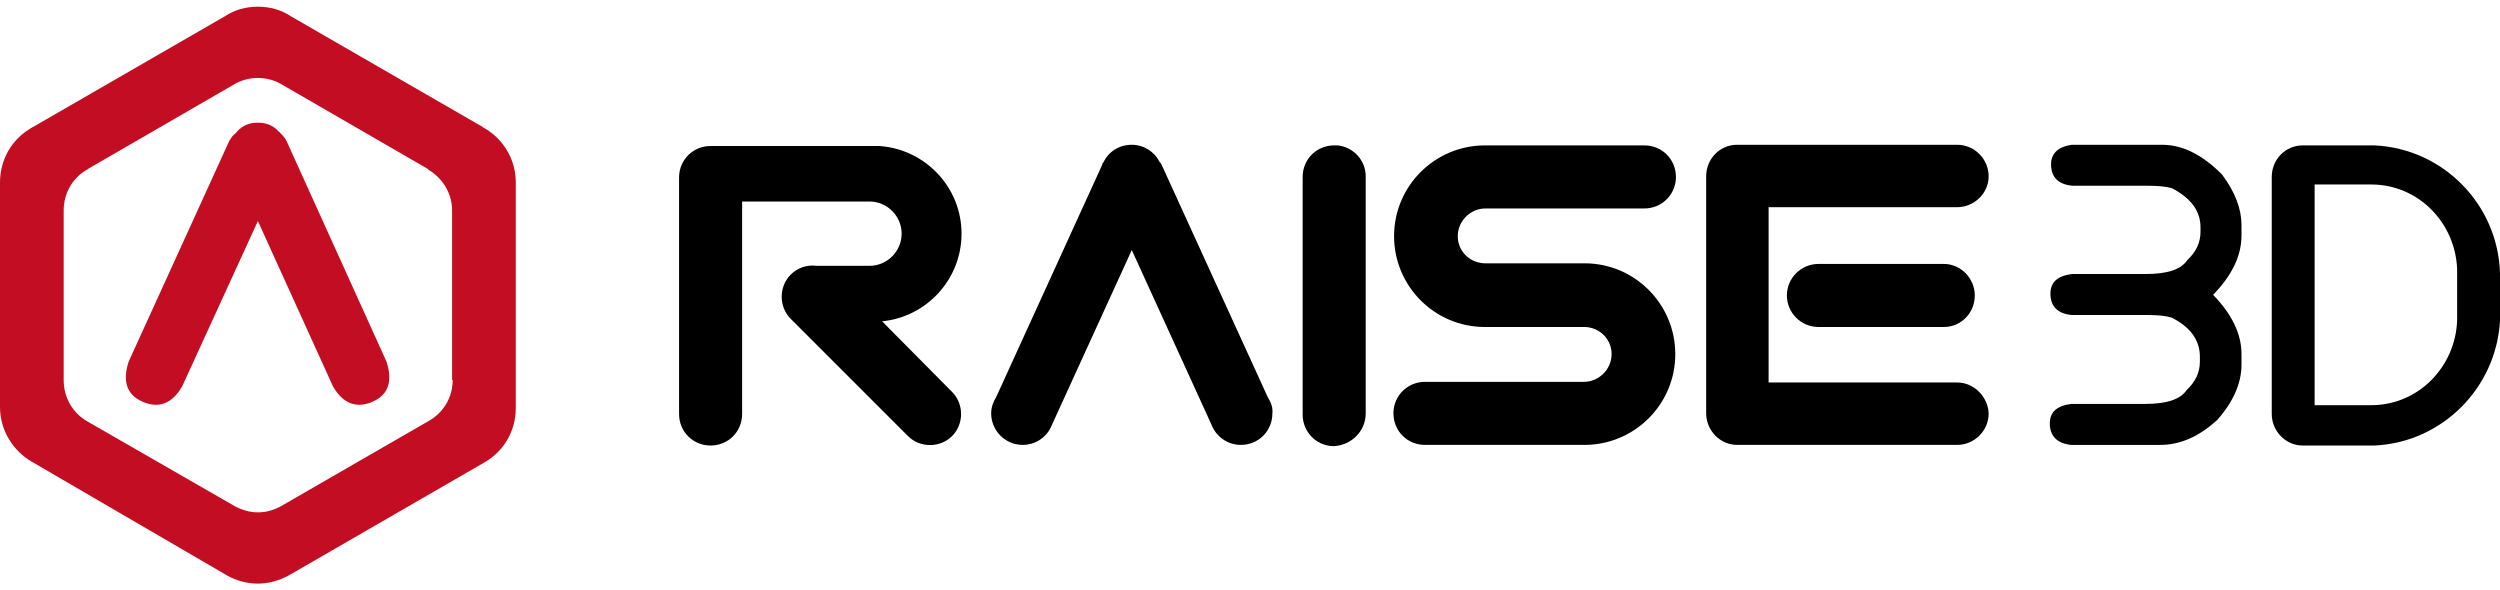
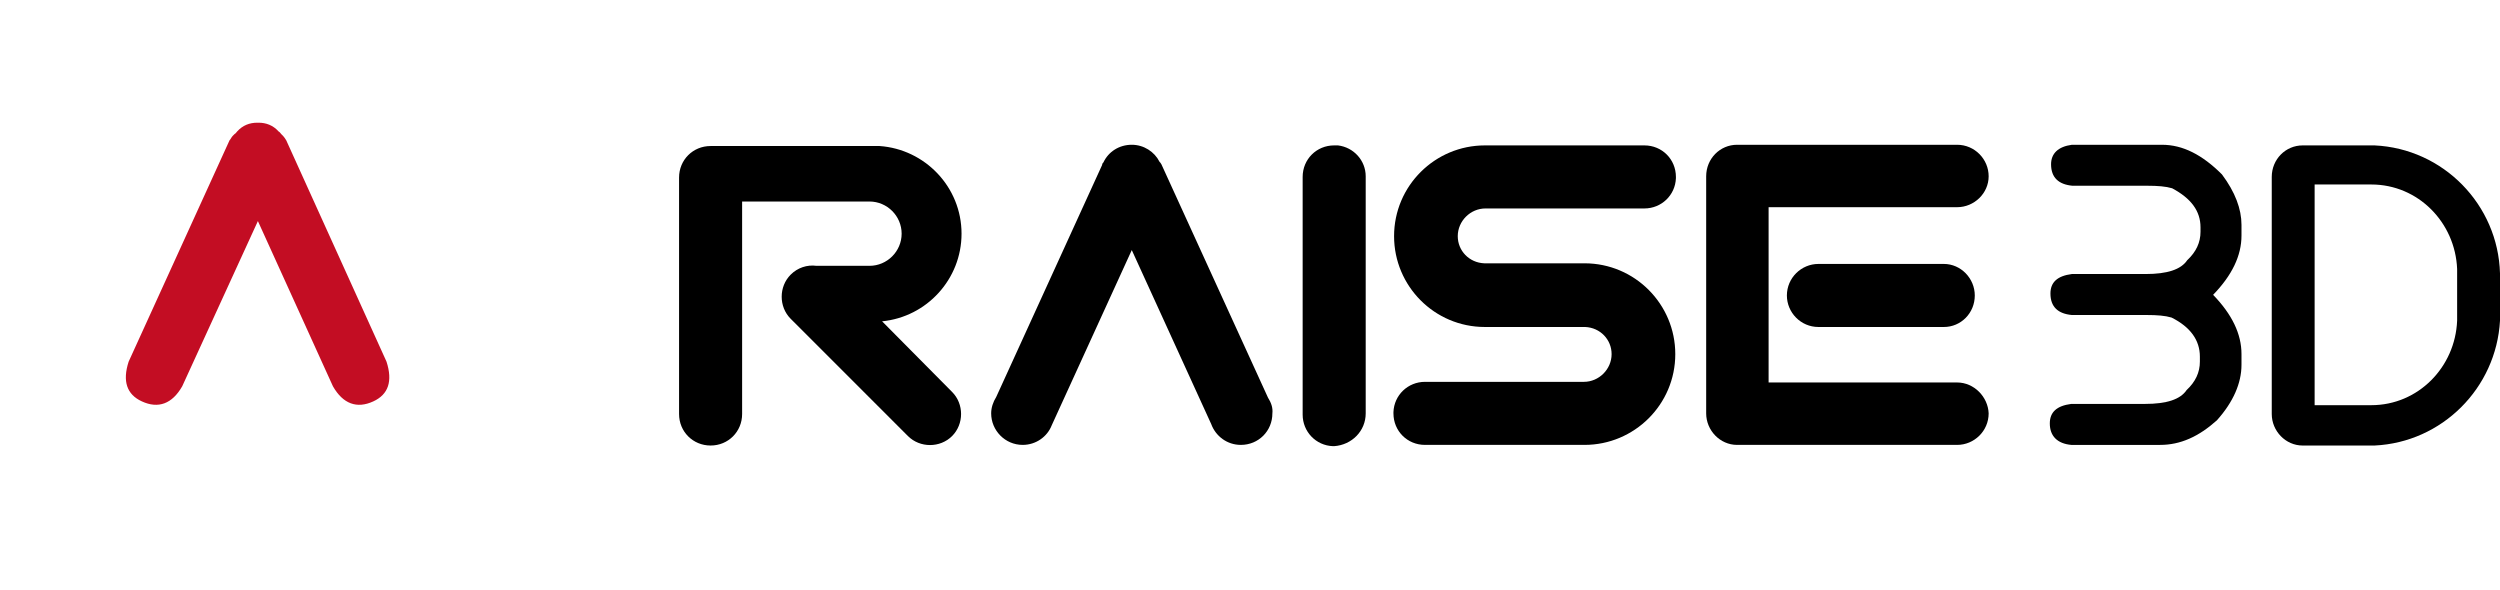
<svg xmlns="http://www.w3.org/2000/svg" id="图层_1" x="0px" y="0px" width="595.28px" height="140.557px" viewBox="-1.5 350.778 595.28 140.557" xml:space="preserve">
  <g>
    <g>
-       <path fill="#C30D23" d="M121.309,394.108L121.309,394.108c0-5.405-3.003-10.209-7.357-12.761l0,0l-0.3-0.15    c-0.15,0-0.15-0.15-0.15-0.15l-45.791-26.424c-2.252-1.501-4.954-2.252-7.807-2.252c-2.853,0-5.555,0.751-7.807,2.252    L6.307,381.046c-0.15,0-0.15,0.15-0.3,0.15l-0.45,0.3l0,0c-4.204,2.552-7.056,7.206-7.056,12.761v0.15l0,0v53.147l0,0v0.15    c0,5.555,3.153,10.509,7.657,13.062l0,0l46.391,27.024l0,0c2.102,1.201,4.654,1.952,7.357,1.952c2.702,0,5.105-0.751,7.357-1.952    l0,0l46.541-26.874l0,0c4.504-2.552,7.507-7.357,7.507-12.911l0,0l0,0V394.108z M106.296,441.25L106.296,441.25L106.296,441.25    c0,4.204-2.252,7.807-5.705,9.759l0,0L65.46,471.276l0,0c-1.651,0.901-3.453,1.501-5.555,1.501c-1.952,0-3.903-0.601-5.555-1.501    l0,0l-34.981-20.118l0,0c-3.453-1.952-5.705-5.555-5.705-9.909v-0.15l0,0v-40.086l0,0v-0.15c0-4.054,2.102-7.657,5.405-9.609l0,0    l0.3-0.15c0,0,0.15,0,0.15-0.15l34.531-19.968c1.651-1.051,3.753-1.651,5.855-1.651c2.102,0,4.204,0.601,5.855,1.651    l34.531,19.968c0,0,0.15,0,0.15,0.15l0.15,0.15l0,0c3.303,1.952,5.555,5.555,5.555,9.609l0,0v40.386H106.296z" />
      <path fill="#C30D23" d="M66.661,384.199c-0.3-0.45-0.45-0.751-0.751-1.051l0,0c-0.15-0.15-0.3-0.3-0.45-0.45    c-0.15-0.15-0.3-0.45-0.601-0.601c-1.351-1.501-3.003-2.102-4.804-2.102h-0.15h-0.15c-1.802,0-3.453,0.601-4.804,2.102    c-0.15,0.15-0.3,0.45-0.601,0.601c-0.15,0.15-0.3,0.3-0.45,0.45l0,0c-0.3,0.3-0.45,0.751-0.751,1.051l-24.021,52.697    c-1.501,4.654-0.45,7.807,3.153,9.458c3.903,1.802,7.206,0.601,9.609-3.603l18.016-39.335l17.866,39.335    c2.402,4.204,5.705,5.405,9.609,3.603c3.603-1.651,4.654-4.804,3.153-9.458L66.661,384.199z" />
    </g>
    <g>
      <path d="M209.438,420.982" />
      <path d="M208.537,427.287L208.537,427.287L208.537,427.287c10.66-1.051,18.917-10.059,18.917-20.869l0,0    c0-11.11-8.708-20.118-19.517-20.869l0,0c-0.15,0-0.3,0-0.45,0h-1.051h-31.228h-7.507c-4.204,0-7.507,3.303-7.507,7.507v56.3    c0,4.204,3.303,7.507,7.507,7.507s7.507-3.303,7.507-7.507v-50.595h30.327c4.204,0,7.657,3.453,7.657,7.657l0,0    c0,4.204-3.453,7.657-7.657,7.657h-12.611c-2.252-0.3-4.504,0.45-6.155,2.102c-2.853,2.853-2.853,7.657,0,10.509l27.925,27.925    c2.853,2.853,7.657,2.853,10.509,0c2.853-2.853,2.853-7.657,0-10.509" />
      <g>
        <path d="M464.515,441.85h-44.89v-41.737h44.89c4.054,0,7.507-3.303,7.507-7.357c0-4.054-3.303-7.507-7.507-7.507h-52.397     c-4.054,0-7.357,3.303-7.357,7.507l0,0l0,0v56.45l0,0l0,0c0,4.054,3.303,7.507,7.357,7.507h52.397     c4.054,0,7.507-3.303,7.507-7.507C471.872,445.303,468.569,441.85,464.515,441.85z" />
        <path d="M431.486,413.625c-4.054,0-7.507,3.303-7.507,7.507c0,4.054,3.303,7.507,7.507,7.507h29.877     c4.054,0,7.357-3.303,7.357-7.507c0-4.054-3.303-7.507-7.357-7.507H431.486z" />
      </g>
      <path d="M323.69,449.207v-56.45l0,0l0,0c0-3.753-2.853-6.906-6.606-7.357h-0.15c-0.15,0-0.3,0-0.45,0s-0.3,0-0.3,0l0,0l0,0    c-4.204,0-7.507,3.303-7.507,7.507v0.15v56.45l0,0l0,0c0,4.054,3.153,7.357,7.206,7.507c0.15,0,0.15,0,0.3,0l0,0l0,0    C320.387,456.713,323.69,453.411,323.69,449.207C323.69,449.357,323.69,449.207,323.69,449.207z" />
      <path d="M300.419,445.453l-25.373-55.549c-0.15-0.3-0.3-0.45-0.45-0.601c-1.201-2.402-3.753-4.054-6.606-4.054    c-3.003,0-5.555,1.651-6.756,4.204c-0.15,0.15-0.3,0.3-0.3,0.601l-25.222,55.249c-0.751,1.201-1.201,2.552-1.201,3.903    c0,4.054,3.303,7.507,7.507,7.507c3.153,0,5.855-1.952,6.906-4.654l0,0l19.067-41.737l18.917,41.437    c1.051,2.853,3.753,4.954,7.056,4.954c4.204,0,7.507-3.303,7.507-7.507C301.62,447.856,301.17,446.655,300.419,445.453z" />
      <path d="M352.215,400.413h23.871l0,0h13.962l0,0l0,0c4.054,0,7.357-3.153,7.507-7.206c0-0.15,0-0.15,0-0.3l0,0l0,0    c0-4.204-3.303-7.507-7.507-7.507h-0.15h-13.962h-0.15h-23.721c-11.861,0-21.619,9.609-21.619,21.619    c0,11.861,9.609,21.619,21.619,21.619h23.721c0.15,0,0.15,0,0.15,0l0,0c3.603,0.15,6.306,3.003,6.306,6.456    c0,3.603-3.003,6.606-6.606,6.606h-23.871l0,0h-13.962l0,0l0,0c-4.054,0-7.357,3.153-7.507,7.206c0,0.15,0,0.15,0,0.3l0,0l0,0    c0,4.204,3.303,7.507,7.507,7.507h0.15h13.962h0.15h23.721c11.861,0,21.619-9.609,21.619-21.619    c0-11.861-9.609-21.619-21.619-21.619h-23.721c-0.15,0-0.15,0-0.15,0l0,0c-3.603-0.15-6.306-3.003-6.306-6.456    C345.609,403.416,348.612,400.413,352.215,400.413z" />
      <path d="M593.78,415.877c-0.45-16.365-13.512-29.726-29.877-30.477c-0.3,0-0.45,0-0.751,0h-16.365    c-4.054,0-7.357,3.303-7.357,7.507l0,0l0,0v56.45l0,0l0,0c0,4.054,3.303,7.507,7.357,7.507h16.365c0.3,0,0.601,0,0.751,0    c16.064-0.751,28.976-13.662,29.877-29.726l0,0V415.877L593.78,415.877z M563.153,447.255h-13.512v-52.547h13.212l0,0h0.3    c11.11,0,19.968,9.008,20.418,20.118v12.311C583.121,438.247,574.263,447.255,563.153,447.255z" />
      <path d="M491.839,385.25h21.469c4.954,0,9.609,2.402,14.263,7.056c3.153,4.204,4.654,8.257,4.654,12.011v2.552    c0,4.804-2.252,9.458-6.756,14.113c4.504,4.654,6.756,9.308,6.756,14.113v2.552c0,4.354-1.952,8.858-5.855,13.212    c-4.354,3.903-8.708,5.855-13.512,5.855h-21.169c-3.303-0.3-5.105-2.102-5.105-5.105c0-2.702,1.651-4.204,5.105-4.654h17.566    c5.105,0,8.407-1.051,9.909-3.303c2.102-1.952,3.153-4.204,3.153-6.756v-1.201c0-3.903-2.252-7.056-6.756-9.308    c-1.501-0.45-3.453-0.601-5.855-0.601h-17.866c-3.303-0.3-5.105-1.952-5.105-5.105c0-2.702,1.651-4.204,5.105-4.654h17.566    c5.105,0,8.408-1.051,9.909-3.303c2.102-1.952,3.153-4.204,3.153-6.756v-1.051c0-3.903-2.252-6.906-6.756-9.308    c-1.501-0.45-3.453-0.601-5.855-0.601H491.99c-3.303-0.3-5.105-1.952-5.105-5.105C486.885,387.352,488.536,385.7,491.839,385.25z" />
    </g>
  </g>
</svg>